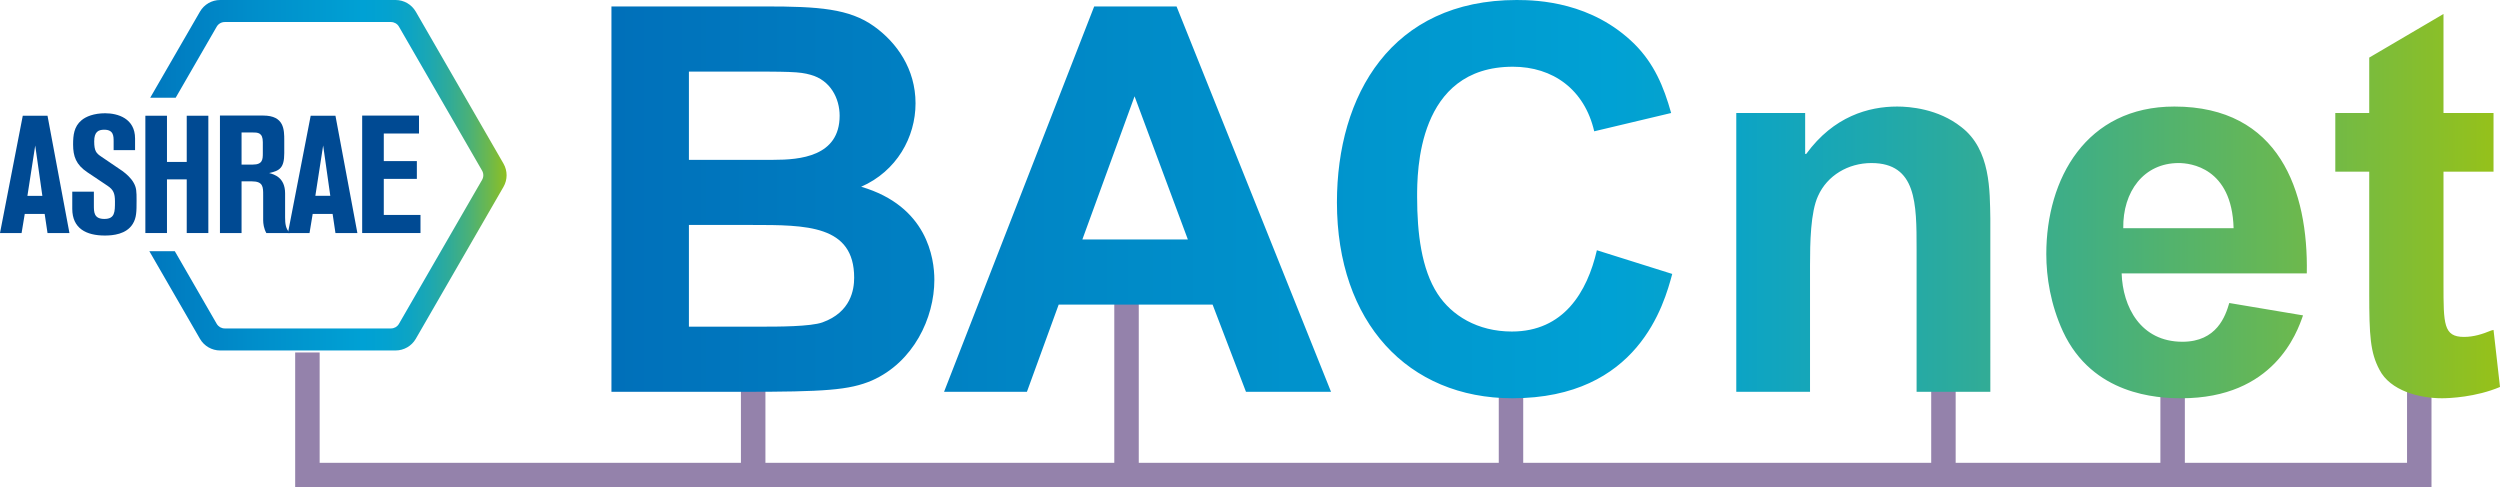
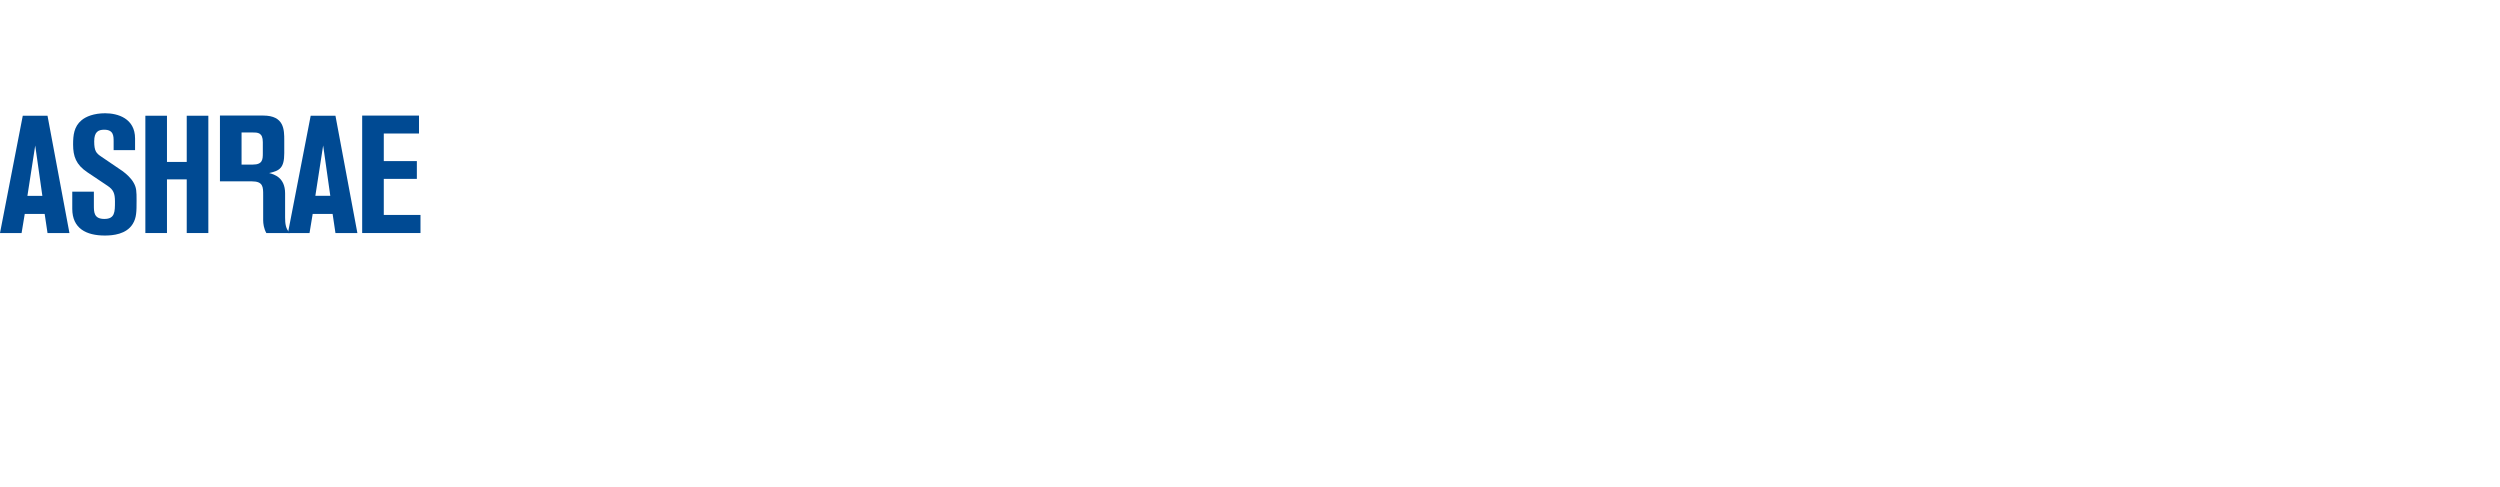
<svg xmlns="http://www.w3.org/2000/svg" xmlns:xlink="http://www.w3.org/1999/xlink" version="1.1" id="Ebene_1" x="0px" y="0px" viewBox="0 0 101.228 19.731" style="enable-background:new 0 0 101.228 19.731;" xml:space="preserve">
  <g>
-     <polygon style="fill:#9482AB;" points="98.454,19.731 11.952,19.731 11.952,14.272 12.943,14.272 12.943,18.74 30.001,18.74 30.001,14.345    30.993,14.345 30.993,18.74 45.119,18.74 45.119,10.898 46.11,10.898 46.11,18.74 60.687,18.74 60.687,14.583 61.677,14.583    61.677,18.74 78.197,18.74 78.197,14.495 79.187,14.495 79.187,18.74 87.477,18.74 87.477,14.872 88.467,14.872 88.467,18.74    97.464,18.74 97.464,14.948 98.454,14.948  " />
    <g>
      <defs>
-         <path id="SVGID_1_" d="M73.137,6.232h-0.044V4.576h-2.789v11.289h2.986v-5.122c0-0.915,0.021-2.157,0.326-2.81     c0.371-0.829,1.222-1.331,2.159-1.331c1.83,0,1.83,1.636,1.83,3.488v5.775h2.986V8.847c-0.023-1.111,0.021-2.789-1.178-3.705     c-0.937-0.74-2.091-0.828-2.593-0.828C75.666,4.314,74.249,4.707,73.137,6.232 M88.218,6.602c0.457,0,2.157,0.175,2.223,2.637     h-4.468C85.952,7.758,86.801,6.602,88.218,6.602 M82.857,10.286c0,0.937,0.174,2.048,0.676,3.138     c1.198,2.572,3.813,2.702,4.794,2.702c3.748,0,4.685-2.658,4.925-3.356l-2.986-0.501c-0.153,0.523-0.501,1.569-1.896,1.569     c-1.699,0-2.418-1.416-2.462-2.768h7.497c0.065-3.334-1.112-6.756-5.362-6.756C84.47,4.314,82.857,7.235,82.857,10.286      M95.933,2.332v2.244h-1.374v2.376h1.374v4.925c0,1.721,0.043,2.397,0.414,3.094c0.435,0.85,1.613,1.155,2.528,1.155     c0.305,0,1.372-0.043,2.353-0.457l-0.262-2.31l-0.087,0.021c-0.371,0.153-0.719,0.262-1.111,0.262     c-0.828,0-0.828-0.523-0.828-2.136V6.952h2.026V4.576H98.94v-4.01L95.933,2.332z M27.895,9.109h2.55c2.202,0,4.141,0,4.141,2.135     c0,0.48-0.13,1.396-1.285,1.81c-0.48,0.173-1.809,0.173-2.485,0.173h-2.921V9.109z M27.895,2.898h1.831     c2.267,0,2.637,0,3.095,0.13c0.807,0.219,1.177,0.96,1.177,1.657c0,1.656-1.613,1.787-2.681,1.787h-3.422V2.898z M24.758,0.261     v15.604h5.317c3.312,0,4.315-0.066,5.23-0.458c1.679-0.741,2.528-2.528,2.528-4.075c0-0.871-0.283-2.985-2.963-3.77     c1.438-0.632,2.201-2.005,2.201-3.378c0-1.395-0.763-2.462-1.678-3.117c-1.003-0.719-2.245-0.806-4.402-0.806H24.758z M45.94,3.9     l2.158,5.797h-4.272L45.94,3.9z M44.305,0.261l-6.079,15.604h3.355l1.286-3.531H49.1l1.351,3.531h3.444L47.64,0.261H44.305z      M54.134,8.194c0,4.86,2.877,7.932,7.105,7.932c5.099,0,6.145-3.813,6.472-5.034l-3.051-0.959c-0.393,1.7-1.35,3.291-3.443,3.291     c-1.395,0-2.441-0.654-3.007-1.525c-0.654-1.003-0.829-2.463-0.829-3.923c0-1.003,0-5.274,3.879-5.274     c1.613,0,2.899,0.915,3.292,2.615l3.115-0.741c-0.305-1.09-0.697-2.005-1.482-2.79C64.464,0.086,62.285,0,61.413,0     C56.335,0,54.134,3.856,54.134,8.194" />
-       </defs>
+         </defs>
      <clipPath id="SVGID_00000002385309396096571710000004020718730233098896_">
        <use xlink:href="#SVGID_1_" style="overflow:visible;" />
      </clipPath>
      <linearGradient id="SVGID_00000163758184067472028030000013053704500760435359_" gradientUnits="userSpaceOnUse" x1="-242.57" y1="427.718" x2="-241.57" y2="427.718" gradientTransform="matrix(76.471 0 0 -76.471 18574.234 32715.928)">
        <stop offset="0" style="stop-color:#0070BA" />
        <stop offset="0.234" style="stop-color:#0087C6" />
        <stop offset="0.532" style="stop-color:#00A1D4" />
        <stop offset="0.584" style="stop-color:#08A3CA" />
        <stop offset="0.671" style="stop-color:#1EA8AE" />
        <stop offset="0.785" style="stop-color:#42AF82" />
        <stop offset="0.919" style="stop-color:#73BA45" />
        <stop offset="1" style="stop-color:#94C11C" />
      </linearGradient>
      <rect x="24.758" y="0" style="clip-path:url(#SVGID_00000002385309396096571710000004020718730233098896_);fill:url(#SVGID_00000163758184067472028030000013053704500760435359_);" width="76.47" height="16.126" />
    </g>
    <g>
      <defs>
        <path id="SVGID_00000148630260884095830180000007147415027941784979_" d="M16.02,0.944c0-0.001-0.001-0.001-0.001-0.001     L16.02,0.944z M16.016,0.941c0.001,0.001,0.002,0.001,0.003,0.002l-0.001-0.002H16.016z" />
      </defs>
      <clipPath id="SVGID_00000178184845030759650430000003893620925335595173_">
        <use xlink:href="#SVGID_00000148630260884095830180000007147415027941784979_" style="overflow:visible;" />
      </clipPath>
      <linearGradient id="SVGID_00000038404443205027882800000006374191405740464280_" gradientUnits="userSpaceOnUse" x1="16.016" y1="0.943" x2="16.02" y2="0.943" gradientTransform="matrix(0.004 0 0 -0.004 -154.086 -272.629)">
        <stop offset="0" style="stop-color:#0060AC" />
        <stop offset="0.379" style="stop-color:#0088CF" />
        <stop offset="0.632" style="stop-color:#009EE3" />
        <stop offset="0.695" style="stop-color:#029FE0" />
        <stop offset="0.748" style="stop-color:#0AA0D5" />
        <stop offset="0.797" style="stop-color:#17A3C4" />
        <stop offset="0.844" style="stop-color:#2AA8AB" />
        <stop offset="0.89" style="stop-color:#41AD8B" />
        <stop offset="0.935" style="stop-color:#5EB464" />
        <stop offset="0.977" style="stop-color:#80BC37" />
        <stop offset="1" style="stop-color:#94C11C" />
      </linearGradient>
      <rect x="16.016" y="0.941" style="clip-path:url(#SVGID_00000178184845030759650430000003893620925335595173_);fill:url(#SVGID_00000038404443205027882800000006374191405740464280_);" width="0.004" height="0.003" />
    </g>
    <g>
      <defs>
        <polygon id="SVGID_00000057830483209198076370000014704299064244094889_" points="8.913,0.941 8.913,0.942 8.914,0.941    " />
      </defs>
      <clipPath id="SVGID_00000027592866388723322290000005721255930942251661_">
        <use xlink:href="#SVGID_00000057830483209198076370000014704299064244094889_" style="overflow:visible;" />
      </clipPath>
      <linearGradient id="SVGID_00000106837647450157145690000008090892956387631500_" gradientUnits="userSpaceOnUse" x1="8.913" y1="0.942" x2="8.914" y2="0.942" gradientTransform="matrix(7.324000e-04 0 0 -7.324000e-04 -161.914 -273.907)">
        <stop offset="0" style="stop-color:#0060AC" />
        <stop offset="0.379" style="stop-color:#0088CF" />
        <stop offset="0.632" style="stop-color:#009EE3" />
        <stop offset="0.695" style="stop-color:#029FE0" />
        <stop offset="0.748" style="stop-color:#0AA0D5" />
        <stop offset="0.797" style="stop-color:#17A3C4" />
        <stop offset="0.844" style="stop-color:#2AA8AB" />
        <stop offset="0.89" style="stop-color:#41AD8B" />
        <stop offset="0.935" style="stop-color:#5EB464" />
        <stop offset="0.977" style="stop-color:#80BC37" />
        <stop offset="1" style="stop-color:#94C11C" />
      </linearGradient>
-       <rect x="8.913" y="0.941" style="clip-path:url(#SVGID_00000027592866388723322290000005721255930942251661_);fill:url(#SVGID_00000106837647450157145690000008090892956387631500_);" width="0.001" height="0.001" />
    </g>
    <g>
      <defs>
        <polyline id="SVGID_00000174573325228736461930000015685648346007195800_" points="16.017,13.25 16.018,13.25 16.02,13.247      16.017,13.25    " />
      </defs>
      <clipPath id="SVGID_00000067234231432981817750000016429534423516337297_">
        <use xlink:href="#SVGID_00000174573325228736461930000015685648346007195800_" style="overflow:visible;" />
      </clipPath>
      <linearGradient id="SVGID_00000028297813173149794240000017221798282995551377_" gradientUnits="userSpaceOnUse" x1="16.017" y1="13.248" x2="16.02" y2="13.248" gradientTransform="matrix(0.003 0 0 -0.003 -154.358 -260.804)">
        <stop offset="0" style="stop-color:#0060AC" />
        <stop offset="0.379" style="stop-color:#0088CF" />
        <stop offset="0.632" style="stop-color:#009EE3" />
        <stop offset="0.695" style="stop-color:#029FE0" />
        <stop offset="0.748" style="stop-color:#0AA0D5" />
        <stop offset="0.797" style="stop-color:#17A3C4" />
        <stop offset="0.844" style="stop-color:#2AA8AB" />
        <stop offset="0.89" style="stop-color:#41AD8B" />
        <stop offset="0.935" style="stop-color:#5EB464" />
        <stop offset="0.977" style="stop-color:#80BC37" />
        <stop offset="1" style="stop-color:#94C11C" />
      </linearGradient>
      <rect x="16.017" y="13.247" style="clip-path:url(#SVGID_00000067234231432981817750000016429534423516337297_);fill:url(#SVGID_00000028297813173149794240000017221798282995551377_);" width="0.003" height="0.003" />
    </g>
    <g>
      <defs>
        <polygon id="SVGID_00000142897669002609343720000010202229782595251101_" points="19.57,7.097 19.571,7.096 19.57,7.094    " />
      </defs>
      <clipPath id="SVGID_00000006696549497314299740000007253414339629099409_">
        <use xlink:href="#SVGID_00000142897669002609343720000010202229782595251101_" style="overflow:visible;" />
      </clipPath>
      <linearGradient id="SVGID_00000130611681804174252670000006252740753965921926_" gradientUnits="userSpaceOnUse" x1="19.57" y1="7.096" x2="19.571" y2="7.096" gradientTransform="matrix(0.001 0 0 -0.001 -151.163 -267.589)">
        <stop offset="0" style="stop-color:#0060AC" />
        <stop offset="0.379" style="stop-color:#0088CF" />
        <stop offset="0.632" style="stop-color:#009EE3" />
        <stop offset="0.695" style="stop-color:#029FE0" />
        <stop offset="0.748" style="stop-color:#0AA0D5" />
        <stop offset="0.797" style="stop-color:#17A3C4" />
        <stop offset="0.844" style="stop-color:#2AA8AB" />
        <stop offset="0.89" style="stop-color:#41AD8B" />
        <stop offset="0.935" style="stop-color:#5EB464" />
        <stop offset="0.977" style="stop-color:#80BC37" />
        <stop offset="1" style="stop-color:#94C11C" />
      </linearGradient>
      <rect x="19.57" y="7.094" style="clip-path:url(#SVGID_00000006696549497314299740000007253414339629099409_);fill:url(#SVGID_00000130611681804174252670000006252740753965921926_);" width="0.001" height="0.003" />
    </g>
    <g>
      <defs>
-         <path id="SVGID_00000144312132140335947380000007154496267489214898_" d="M8.913,0C8.577,0,8.266,0.179,8.097,0.471L6.082,3.958     h1.031l1.662-2.879C8.809,1.02,8.857,0.974,8.913,0.942V0.941h0.001C8.969,0.91,9.033,0.892,9.1,0.892h6.731     c0.066,0,0.13,0.018,0.185,0.049h0.002l0.002,0.003c0.055,0.032,0.102,0.077,0.134,0.135l3.366,5.829     c0.033,0.058,0.05,0.122,0.05,0.186l0.001,0.002L19.57,7.097c0,0.064-0.017,0.128-0.05,0.186l-3.366,5.829     c-0.032,0.057-0.079,0.103-0.134,0.135l-0.002,0.003h-0.001c-0.055,0.031-0.12,0.049-0.186,0.049H9.1     c-0.067,0-0.131-0.018-0.187-0.049c-0.056-0.034-0.104-0.08-0.138-0.138l-1.697-2.941H6.047l2.05,3.549     c0.169,0.291,0.48,0.471,0.816,0.471h7.105c0.337,0,0.648-0.18,0.817-0.471l3.552-6.154c0.168-0.291,0.168-0.65,0-0.941     l-3.552-6.154C16.666,0.179,16.355,0,16.018,0H8.913z" />
-       </defs>
+         </defs>
      <clipPath id="SVGID_00000125598977144054651850000002168134195540855698_">
        <use xlink:href="#SVGID_00000144312132140335947380000007154496267489214898_" style="overflow:visible;" />
      </clipPath>
      <linearGradient id="SVGID_00000150788062785729392940000010136651040866327741_" gradientUnits="userSpaceOnUse" x1="-234.183" y1="414.222" x2="-233.183" y2="414.222" gradientTransform="matrix(16.096 0 0 -16.096 3773.938 6674.622)">
        <stop offset="0" style="stop-color:#0070BA" />
        <stop offset="0.347" style="stop-color:#008DCA" />
        <stop offset="0.632" style="stop-color:#00A1D4" />
        <stop offset="0.691" style="stop-color:#03A2D0" />
        <stop offset="0.746" style="stop-color:#0CA4C5" />
        <stop offset="0.798" style="stop-color:#1BA7B3" />
        <stop offset="0.85" style="stop-color:#30AB98" />
        <stop offset="0.901" style="stop-color:#4BB177" />
        <stop offset="0.95" style="stop-color:#6CB84D" />
        <stop offset="0.999" style="stop-color:#93C11D" />
        <stop offset="1" style="stop-color:#94C11C" />
      </linearGradient>
      <rect x="6.047" y="0" style="clip-path:url(#SVGID_00000125598977144054651850000002168134195540855698_);fill:url(#SVGID_00000150788062785729392940000010136651040866327741_);" width="14.508" height="14.191" />
    </g>
    <path style="fill:#004A93;" d="M0.922,4.687h1.002l0.888,4.749H1.924L1.809,8.663H1.002L0.874,9.436H0L0.922,4.687z M1.426,5.891L1.11,7.93   h0.605" />
    <path style="fill:#004A93;" d="M2.926,7.761h0.875v0.552c0,0.276,0,0.552,0.424,0.552c0.43,0,0.43-0.283,0.43-0.707   c0-0.336-0.067-0.477-0.296-0.632L3.525,6.967C3.081,6.665,2.96,6.335,2.96,5.851c0-0.371,0.033-0.727,0.343-0.983   C3.478,4.72,3.801,4.586,4.258,4.586c0.511,0,1.211,0.208,1.211,1.022v0.471H4.601V5.736c0-0.229,0-0.484-0.383-0.484   c-0.236,0-0.404,0.087-0.404,0.471c0,0.396,0.088,0.484,0.276,0.612L4.951,6.92c0.168,0.121,0.35,0.289,0.451,0.464   C5.53,7.6,5.53,7.747,5.53,8.131c0,0.424,0,0.686-0.155,0.936c-0.262,0.423-0.807,0.47-1.13,0.47c-0.747,0-1.319-0.282-1.319-1.083   V7.761z" />
    <polygon style="fill:#004A93;" points="5.886,4.686 6.761,4.686 6.761,6.557 7.561,6.557 7.561,4.686 8.436,4.686 8.436,9.436 7.561,9.436    7.561,7.263 6.761,7.263 6.761,9.436 5.886,9.436  " />
-     <path style="fill:#004A93;" d="M8.906,4.679h1.75c0.854,0,0.854,0.572,0.854,1.01V6.2c0,0.605-0.188,0.713-0.612,0.807   c0.208,0.054,0.646,0.182,0.646,0.821v0.969c0,0.242,0.02,0.49,0.202,0.639h-0.962c-0.102-0.182-0.128-0.384-0.128-0.525V7.895   c0-0.323,0-0.552-0.458-0.552H9.781v2.093H8.906V4.679z M9.781,6.664h0.458c0.397,0,0.403-0.215,0.403-0.458v-0.45   c0-0.391-0.208-0.391-0.403-0.391H9.781V6.664z" />
+     <path style="fill:#004A93;" d="M8.906,4.679h1.75c0.854,0,0.854,0.572,0.854,1.01V6.2c0,0.605-0.188,0.713-0.612,0.807   c0.208,0.054,0.646,0.182,0.646,0.821v0.969c0,0.242,0.02,0.49,0.202,0.639h-0.962c-0.102-0.182-0.128-0.384-0.128-0.525V7.895   c0-0.323,0-0.552-0.458-0.552H9.781H8.906V4.679z M9.781,6.664h0.458c0.397,0,0.403-0.215,0.403-0.458v-0.45   c0-0.391-0.208-0.391-0.403-0.391H9.781V6.664z" />
    <path style="fill:#004A93;" d="M12.58,4.686h1.003l0.888,4.75h-0.888l-0.115-0.774h-0.807l-0.128,0.774h-0.874L12.58,4.686z M12.769,7.929   h0.605L13.085,5.89L12.769,7.929z" />
    <polygon style="fill:#004A93;" points="14.665,4.68 16.966,4.68 16.966,5.406 15.54,5.406 15.54,6.523 16.879,6.523 16.879,7.243    15.54,7.243 15.54,8.703 17.026,8.703 17.026,9.436 14.665,9.436  " />
  </g>
  <g>
</g>
  <g>
</g>
  <g>
</g>
  <g>
</g>
  <g>
</g>
  <g>
</g>
  <g>
</g>
  <g>
</g>
  <g>
</g>
  <g>
</g>
  <g>
</g>
  <g>
</g>
  <g>
</g>
  <g>
</g>
  <g>
</g>
</svg>